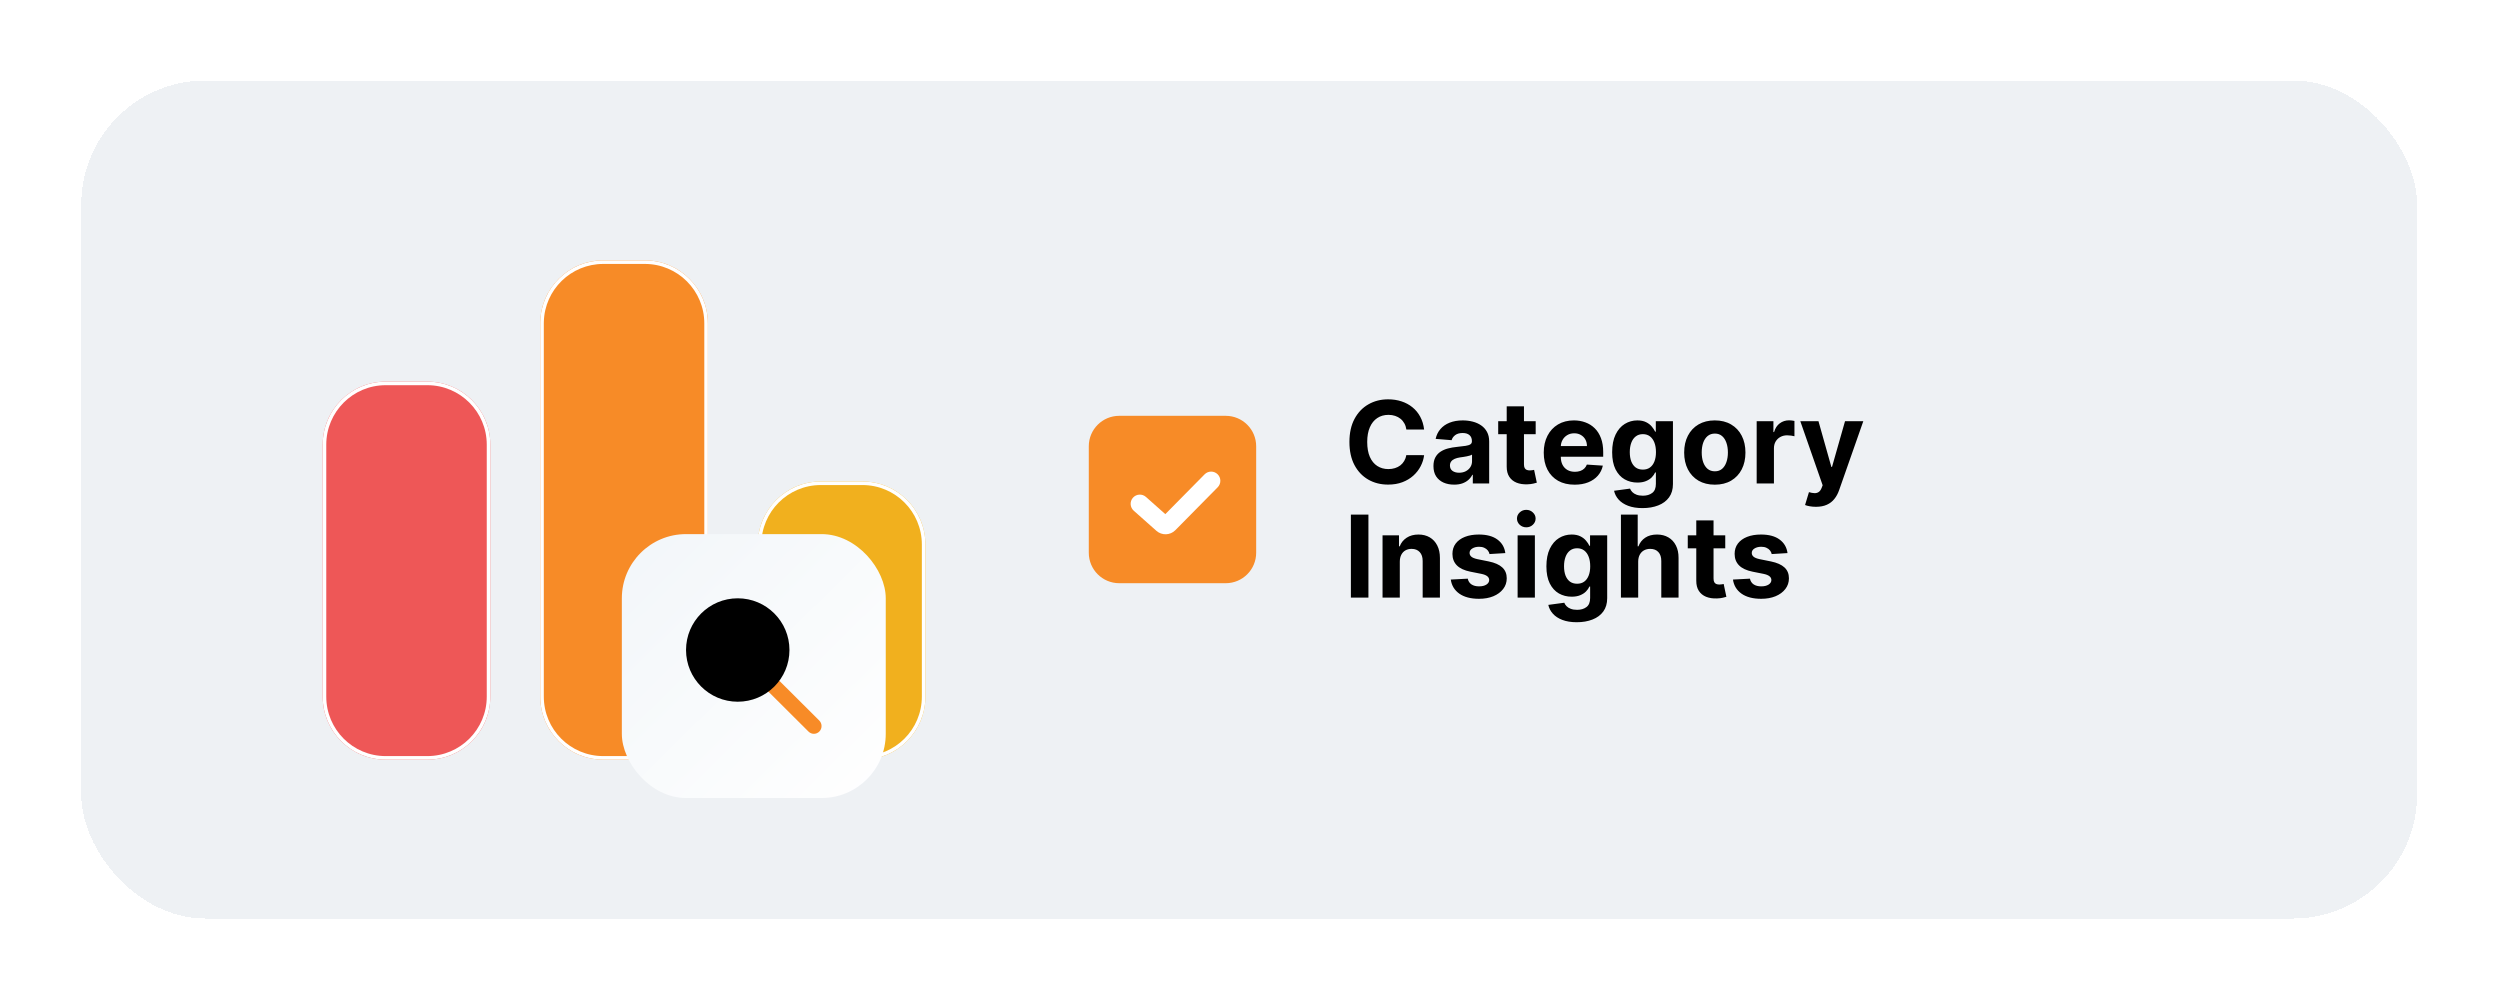
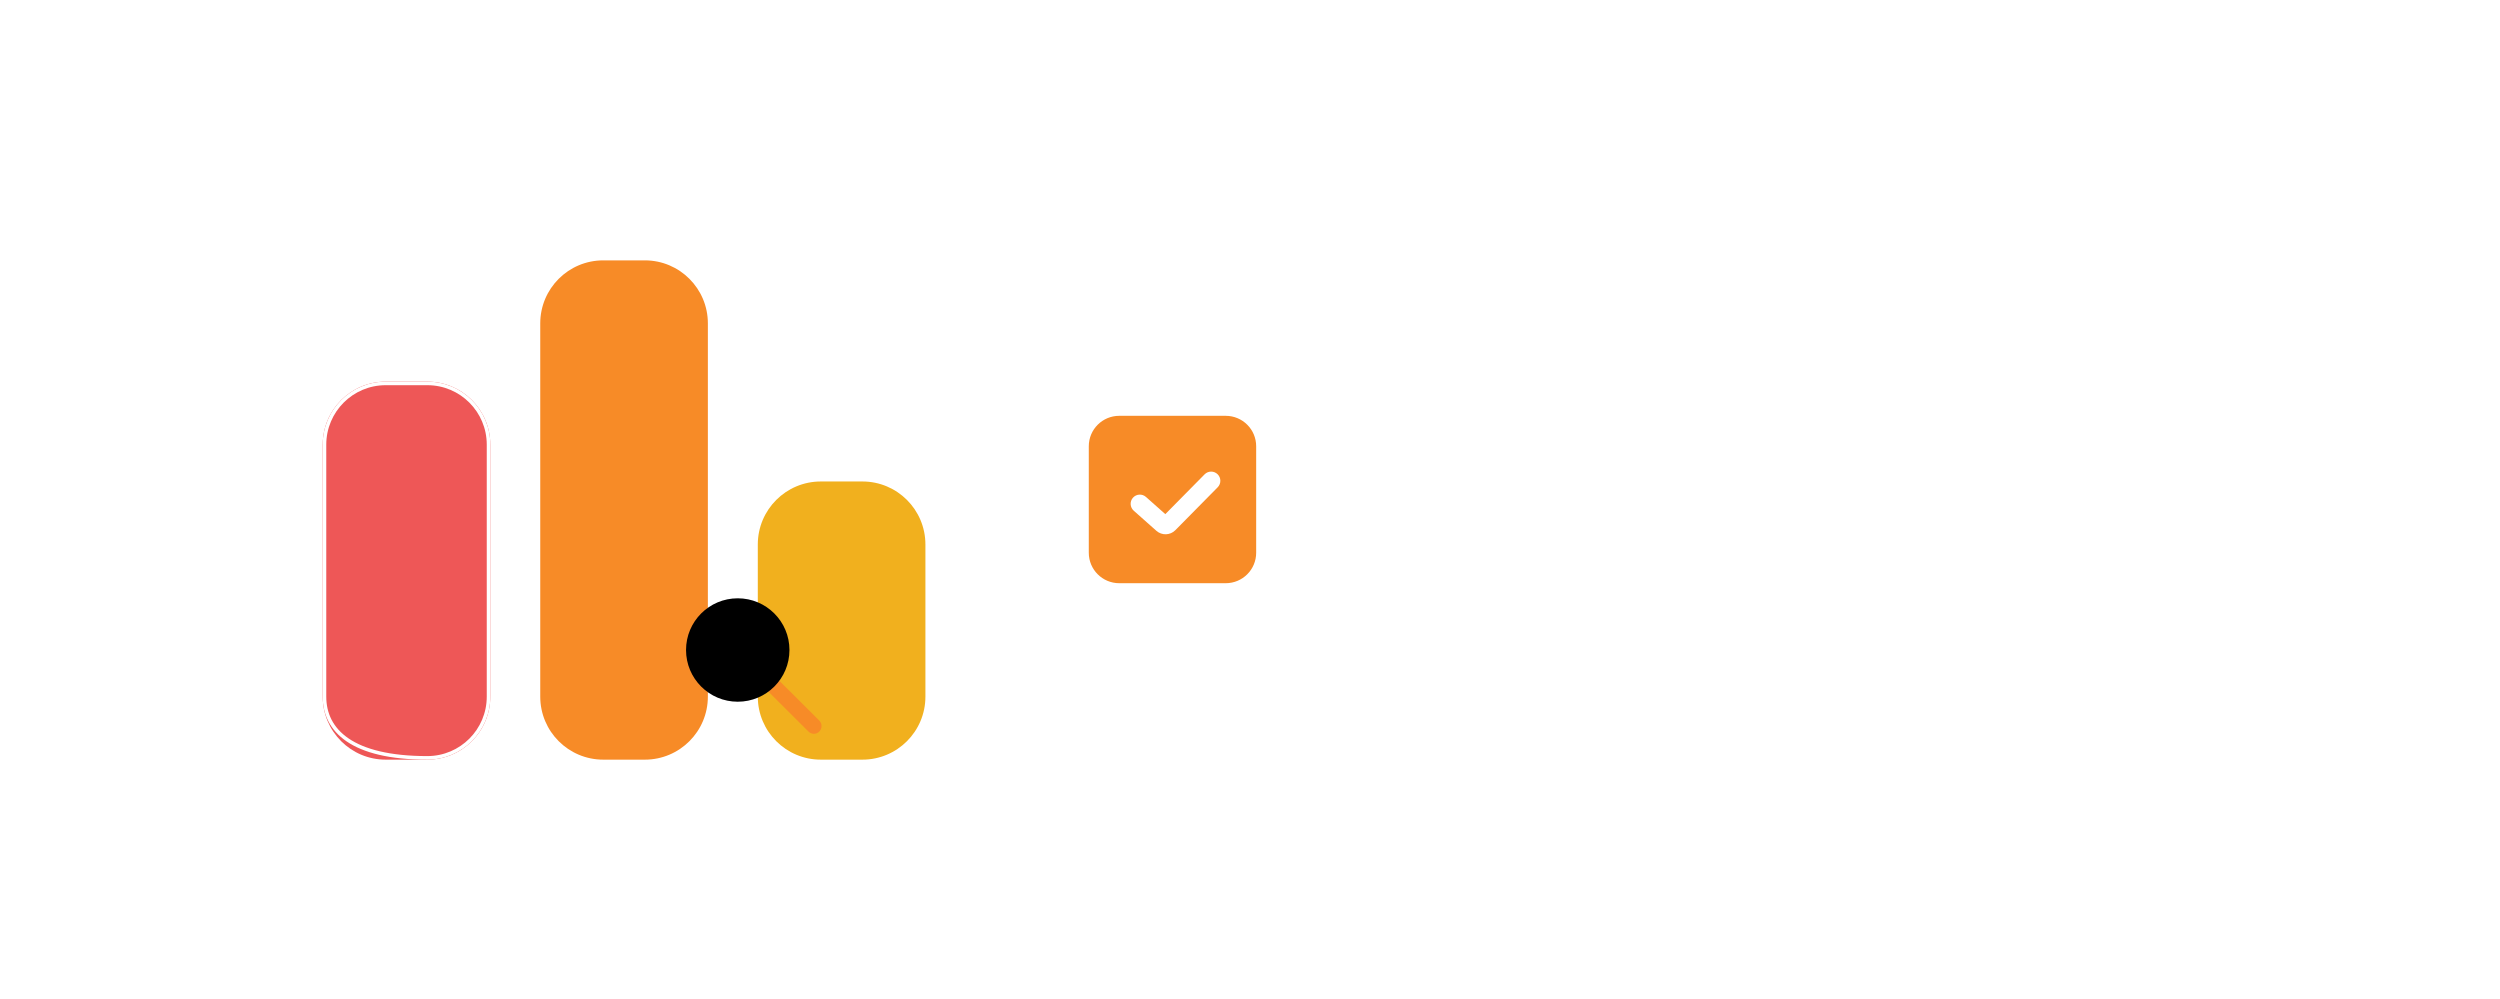
<svg xmlns="http://www.w3.org/2000/svg" width="701" height="280" viewBox="0 0 701 280" fill="none">
  <g filter="url(#filter0_dii_4068_18407)">
-     <rect x="17" y="12.035" width="657" height="237" rx="35.83" fill="#EEF1F4" shape-rendering="crispEdges" />
    <rect x="17.504" y="12.54" width="655.991" height="235.991" rx="35.326" stroke="white" stroke-width="1.009" shape-rendering="crispEdges" />
    <g filter="url(#filter1_dii_4068_18407)">
      <path d="M81 105.705C81 95.946 88.911 88.035 98.67 88.035H110.33C120.089 88.035 128 95.946 128 105.705V176.365C128 186.124 120.089 194.035 110.33 194.035H98.67C88.911 194.035 81 186.124 81 176.365V105.705Z" fill="#EE5757" />
-       <path d="M98.67 88.535H110.33C119.813 88.535 127.5 96.222 127.5 105.705V176.365C127.5 185.848 119.813 193.535 110.33 193.535H98.67C89.187 193.535 81.5 185.848 81.5 176.365V105.705C81.5 96.222 89.187 88.535 98.67 88.535Z" stroke="white" />
+       <path d="M98.67 88.535H110.33C119.813 88.535 127.5 96.222 127.5 105.705V176.365C127.5 185.848 119.813 193.535 110.33 193.535C89.187 193.535 81.5 185.848 81.5 176.365V105.705C81.5 96.222 89.187 88.535 98.67 88.535Z" stroke="white" />
    </g>
    <g filter="url(#filter2_dii_4068_18407)">
      <path d="M203 133.705C203 123.946 210.911 116.035 220.67 116.035H232.33C242.089 116.035 250 123.946 250 133.705V176.365C250 186.124 242.089 194.035 232.33 194.035H220.67C210.911 194.035 203 186.124 203 176.365V133.705Z" fill="#F1B01E" />
-       <path d="M220.67 116.535H232.33C241.813 116.535 249.5 124.222 249.5 133.705V176.365C249.5 185.848 241.813 193.535 232.33 193.535H220.67C211.187 193.535 203.5 185.848 203.5 176.365V133.705C203.5 124.222 211.187 116.535 220.67 116.535Z" stroke="white" />
    </g>
    <g filter="url(#filter3_dii_4068_18407)">
      <path d="M142 71.705C142 61.946 149.911 54.035 159.67 54.035H171.33C181.089 54.035 189 61.946 189 71.705V176.365C189 186.124 181.089 194.035 171.33 194.035H159.67C149.911 194.035 142 186.124 142 176.365V71.705Z" fill="#F78B27" />
-       <path d="M159.67 54.535H171.33C180.813 54.535 188.5 62.222 188.5 71.705V176.365C188.5 185.848 180.813 193.535 171.33 193.535H159.67C150.187 193.535 142.5 185.848 142.5 176.365V71.705L142.506 71.262C142.741 61.984 150.335 54.535 159.67 54.535Z" stroke="white" />
    </g>
    <g filter="url(#filter4_dii_4068_18407)">
-       <rect x="166" y="133.035" width="74" height="74" rx="18" fill="url(#paint0_linear_4068_18407)" />
      <path d="M205.618 172.684C206.451 171.828 207.811 171.818 208.657 172.66L221.359 185.311C222.204 186.154 222.215 187.531 221.382 188.386C220.549 189.242 219.189 189.253 218.343 188.41L205.641 175.759C204.796 174.916 204.785 173.54 205.618 172.684Z" fill="#F78B27" />
      <circle cx="198.5" cy="165.535" r="14.5" fill="black" />
    </g>
    <path d="M300.533 115.602C300.533 110.889 304.354 107.068 309.067 107.068H338.933C343.646 107.068 347.467 110.889 347.467 115.602V145.468C347.467 150.181 343.646 154.002 338.933 154.002H309.067C304.354 154.002 300.533 150.181 300.533 145.468V115.602Z" fill="#F78B27" />
    <path d="M333.005 123.479C334.005 122.464 335.64 122.454 336.654 123.455C337.668 124.455 337.679 126.09 336.678 127.104L324.808 139.132C323.362 140.596 321.023 140.674 319.484 139.308L313.134 133.67C312.069 132.724 311.973 131.093 312.918 130.028C313.865 128.963 315.495 128.867 316.56 129.812L321.993 134.636L333.005 123.479Z" fill="white" />
-     <path d="M394.557 110.91H389.58C389.489 110.266 389.303 109.694 389.023 109.194C388.742 108.687 388.383 108.255 387.943 107.899C387.504 107.543 386.996 107.27 386.42 107.081C385.852 106.891 385.235 106.797 384.568 106.797C383.364 106.797 382.314 107.096 381.42 107.694C380.527 108.285 379.833 109.149 379.341 110.285C378.848 111.414 378.602 112.785 378.602 114.399C378.602 116.058 378.848 117.452 379.341 118.581C379.841 119.709 380.538 120.562 381.432 121.137C382.326 121.713 383.36 122.001 384.534 122.001C385.193 122.001 385.803 121.914 386.364 121.74C386.932 121.565 387.436 121.312 387.875 120.978C388.314 120.637 388.678 120.225 388.966 119.74C389.261 119.255 389.466 118.702 389.58 118.081L394.557 118.103C394.428 119.172 394.106 120.202 393.591 121.194C393.083 122.179 392.398 123.062 391.534 123.842C390.678 124.615 389.655 125.228 388.466 125.683C387.284 126.13 385.947 126.353 384.455 126.353C382.379 126.353 380.523 125.884 378.886 124.944C377.258 124.005 375.97 122.645 375.023 120.865C374.083 119.084 373.614 116.929 373.614 114.399C373.614 111.861 374.091 109.702 375.045 107.922C376 106.141 377.295 104.785 378.932 103.853C380.568 102.914 382.409 102.444 384.455 102.444C385.803 102.444 387.053 102.634 388.205 103.012C389.364 103.391 390.39 103.944 391.284 104.672C392.178 105.391 392.905 106.274 393.466 107.319C394.034 108.365 394.398 109.562 394.557 110.91ZM402.972 126.365C401.858 126.365 400.866 126.172 399.994 125.785C399.123 125.391 398.434 124.812 397.926 124.047C397.426 123.274 397.176 122.312 397.176 121.16C397.176 120.19 397.354 119.376 397.71 118.717C398.066 118.058 398.551 117.528 399.165 117.126C399.778 116.725 400.475 116.422 401.256 116.217C402.044 116.012 402.869 115.868 403.733 115.785C404.748 115.679 405.566 115.581 406.188 115.49C406.809 115.391 407.259 115.247 407.54 115.058C407.82 114.868 407.96 114.588 407.96 114.217V114.149C407.96 113.429 407.733 112.872 407.278 112.478C406.831 112.084 406.195 111.887 405.369 111.887C404.498 111.887 403.805 112.081 403.29 112.467C402.775 112.846 402.434 113.323 402.267 113.899L397.79 113.535C398.017 112.475 398.464 111.558 399.131 110.785C399.797 110.005 400.657 109.406 401.71 108.99C402.771 108.565 403.998 108.353 405.392 108.353C406.362 108.353 407.29 108.467 408.176 108.694C409.07 108.922 409.862 109.274 410.551 109.751C411.248 110.228 411.797 110.842 412.199 111.592C412.6 112.334 412.801 113.225 412.801 114.262V126.035H408.21V123.615H408.074C407.794 124.16 407.419 124.641 406.949 125.058C406.479 125.467 405.915 125.789 405.256 126.024C404.597 126.251 403.835 126.365 402.972 126.365ZM404.358 123.024C405.07 123.024 405.699 122.884 406.244 122.603C406.79 122.315 407.218 121.929 407.528 121.444C407.839 120.959 407.994 120.41 407.994 119.797V117.944C407.843 118.043 407.634 118.134 407.369 118.217C407.112 118.293 406.82 118.365 406.494 118.433C406.169 118.493 405.843 118.55 405.517 118.603C405.191 118.649 404.896 118.69 404.631 118.728C404.063 118.812 403.566 118.944 403.142 119.126C402.718 119.308 402.388 119.554 402.153 119.865C401.919 120.168 401.801 120.547 401.801 121.001C401.801 121.66 402.04 122.164 402.517 122.512C403.002 122.853 403.616 123.024 404.358 123.024ZM425.841 108.581V112.217H415.33V108.581H425.841ZM417.716 104.399H422.557V120.672C422.557 121.118 422.625 121.467 422.761 121.717C422.898 121.959 423.087 122.13 423.33 122.228C423.58 122.327 423.867 122.376 424.193 122.376C424.42 122.376 424.648 122.357 424.875 122.319C425.102 122.274 425.277 122.24 425.398 122.217L426.159 125.819C425.917 125.895 425.576 125.982 425.136 126.081C424.697 126.187 424.163 126.251 423.534 126.274C422.367 126.319 421.345 126.164 420.466 125.808C419.595 125.452 418.917 124.899 418.432 124.149C417.947 123.399 417.708 122.452 417.716 121.308V104.399ZM436.761 126.376C434.966 126.376 433.42 126.012 432.125 125.285C430.837 124.55 429.845 123.512 429.148 122.172C428.451 120.823 428.102 119.228 428.102 117.387C428.102 115.592 428.451 114.016 429.148 112.66C429.845 111.304 430.826 110.247 432.091 109.49C433.364 108.732 434.856 108.353 436.568 108.353C437.72 108.353 438.792 108.539 439.784 108.91C440.784 109.274 441.655 109.823 442.398 110.558C443.148 111.293 443.731 112.217 444.148 113.331C444.564 114.437 444.773 115.732 444.773 117.217V118.547H430.034V115.547H440.216C440.216 114.85 440.064 114.232 439.761 113.694C439.458 113.156 439.038 112.736 438.5 112.433C437.97 112.122 437.352 111.967 436.648 111.967C435.913 111.967 435.261 112.137 434.693 112.478C434.133 112.812 433.693 113.262 433.375 113.831C433.057 114.391 432.894 115.016 432.886 115.706V118.558C432.886 119.422 433.045 120.168 433.364 120.797C433.689 121.425 434.148 121.91 434.739 122.251C435.33 122.592 436.03 122.762 436.841 122.762C437.379 122.762 437.871 122.687 438.318 122.535C438.765 122.384 439.148 122.156 439.466 121.853C439.784 121.55 440.027 121.179 440.193 120.74L444.67 121.035C444.443 122.111 443.977 123.05 443.273 123.853C442.576 124.649 441.674 125.27 440.568 125.717C439.47 126.156 438.201 126.376 436.761 126.376ZM455.795 132.944C454.227 132.944 452.883 132.728 451.761 132.297C450.648 131.872 449.761 131.293 449.102 130.558C448.443 129.823 448.015 128.997 447.818 128.081L452.295 127.478C452.432 127.827 452.648 128.153 452.943 128.456C453.239 128.759 453.629 129.001 454.114 129.183C454.606 129.372 455.205 129.467 455.909 129.467C456.962 129.467 457.83 129.209 458.511 128.694C459.201 128.187 459.545 127.334 459.545 126.137V122.944H459.341C459.129 123.429 458.811 123.887 458.386 124.319C457.962 124.751 457.417 125.103 456.75 125.376C456.083 125.649 455.288 125.785 454.364 125.785C453.053 125.785 451.86 125.482 450.784 124.876C449.716 124.262 448.864 123.327 448.227 122.069C447.598 120.804 447.284 119.206 447.284 117.274C447.284 115.297 447.606 113.645 448.25 112.319C448.894 110.993 449.75 110.001 450.818 109.342C451.894 108.683 453.072 108.353 454.352 108.353C455.33 108.353 456.148 108.52 456.807 108.853C457.466 109.179 457.996 109.588 458.398 110.081C458.807 110.565 459.121 111.043 459.341 111.512H459.523V108.581H464.33V126.206C464.33 127.69 463.966 128.933 463.239 129.933C462.511 130.933 461.504 131.683 460.216 132.183C458.936 132.69 457.462 132.944 455.795 132.944ZM455.898 122.149C456.678 122.149 457.337 121.956 457.875 121.569C458.42 121.175 458.837 120.615 459.125 119.887C459.42 119.153 459.568 118.274 459.568 117.251C459.568 116.228 459.424 115.342 459.136 114.592C458.848 113.834 458.432 113.247 457.886 112.831C457.341 112.414 456.678 112.206 455.898 112.206C455.102 112.206 454.432 112.422 453.886 112.853C453.341 113.278 452.928 113.868 452.648 114.626C452.367 115.384 452.227 116.259 452.227 117.251C452.227 118.259 452.367 119.13 452.648 119.865C452.936 120.592 453.348 121.156 453.886 121.558C454.432 121.952 455.102 122.149 455.898 122.149ZM476.068 126.376C474.303 126.376 472.777 126.001 471.489 125.251C470.208 124.493 469.22 123.44 468.523 122.092C467.826 120.736 467.477 119.164 467.477 117.376C467.477 115.573 467.826 113.997 468.523 112.649C469.22 111.293 470.208 110.24 471.489 109.49C472.777 108.732 474.303 108.353 476.068 108.353C477.833 108.353 479.356 108.732 480.636 109.49C481.924 110.24 482.917 111.293 483.614 112.649C484.311 113.997 484.659 115.573 484.659 117.376C484.659 119.164 484.311 120.736 483.614 122.092C482.917 123.44 481.924 124.493 480.636 125.251C479.356 126.001 477.833 126.376 476.068 126.376ZM476.091 122.626C476.894 122.626 477.564 122.399 478.102 121.944C478.64 121.482 479.045 120.853 479.318 120.058C479.598 119.262 479.739 118.357 479.739 117.342C479.739 116.327 479.598 115.422 479.318 114.626C479.045 113.831 478.64 113.202 478.102 112.74C477.564 112.278 476.894 112.047 476.091 112.047C475.28 112.047 474.598 112.278 474.045 112.74C473.5 113.202 473.087 113.831 472.807 114.626C472.534 115.422 472.398 116.327 472.398 117.342C472.398 118.357 472.534 119.262 472.807 120.058C473.087 120.853 473.5 121.482 474.045 121.944C474.598 122.399 475.28 122.626 476.091 122.626ZM487.807 126.035V108.581H492.5V111.626H492.682C493 110.543 493.534 109.725 494.284 109.172C495.034 108.611 495.898 108.331 496.875 108.331C497.117 108.331 497.379 108.346 497.659 108.376C497.939 108.406 498.186 108.448 498.398 108.501V112.797C498.17 112.728 497.856 112.668 497.455 112.615C497.053 112.562 496.686 112.535 496.352 112.535C495.64 112.535 495.004 112.69 494.443 113.001C493.89 113.304 493.451 113.728 493.125 114.274C492.807 114.819 492.648 115.448 492.648 116.16V126.035H487.807ZM504.42 132.581C503.807 132.581 503.231 132.531 502.693 132.433C502.163 132.342 501.723 132.225 501.375 132.081L502.466 128.467C503.034 128.641 503.545 128.736 504 128.751C504.462 128.766 504.86 128.66 505.193 128.433C505.534 128.206 505.811 127.819 506.023 127.274L506.307 126.535L500.045 108.581H505.136L508.75 121.399H508.932L512.58 108.581H517.705L510.92 127.922C510.595 128.861 510.152 129.679 509.591 130.376C509.038 131.081 508.337 131.622 507.489 132.001C506.64 132.387 505.617 132.581 504.42 132.581ZM378.943 134.762V158.035H374.023V134.762H378.943ZM387.741 147.944V158.035H382.901V140.581H387.514V143.66H387.719C388.105 142.645 388.753 141.842 389.662 141.251C390.571 140.653 391.673 140.353 392.969 140.353C394.181 140.353 395.238 140.618 396.139 141.149C397.041 141.679 397.741 142.437 398.241 143.422C398.741 144.399 398.991 145.565 398.991 146.922V158.035H394.151V147.785C394.158 146.717 393.885 145.884 393.332 145.285C392.779 144.679 392.018 144.376 391.048 144.376C390.397 144.376 389.821 144.516 389.321 144.797C388.829 145.077 388.442 145.486 388.162 146.024C387.889 146.554 387.749 147.194 387.741 147.944ZM417.33 145.558L412.898 145.831C412.822 145.452 412.659 145.111 412.409 144.808C412.159 144.497 411.83 144.251 411.42 144.069C411.019 143.88 410.538 143.785 409.977 143.785C409.227 143.785 408.595 143.944 408.08 144.262C407.564 144.573 407.307 144.99 407.307 145.512C407.307 145.929 407.473 146.281 407.807 146.569C408.14 146.857 408.712 147.088 409.523 147.262L412.682 147.899C414.379 148.247 415.644 148.808 416.477 149.581C417.311 150.353 417.727 151.368 417.727 152.626C417.727 153.77 417.39 154.774 416.716 155.637C416.049 156.501 415.133 157.175 413.966 157.66C412.807 158.137 411.47 158.376 409.955 158.376C407.644 158.376 405.803 157.895 404.432 156.933C403.068 155.963 402.269 154.645 402.034 152.978L406.795 152.728C406.939 153.433 407.288 153.971 407.841 154.342C408.394 154.706 409.102 154.887 409.966 154.887C410.814 154.887 411.496 154.725 412.011 154.399C412.534 154.065 412.799 153.637 412.807 153.115C412.799 152.675 412.614 152.315 412.25 152.035C411.886 151.747 411.326 151.528 410.568 151.376L407.545 150.774C405.841 150.433 404.572 149.842 403.739 149.001C402.913 148.16 402.5 147.088 402.5 145.785C402.5 144.664 402.803 143.698 403.409 142.887C404.023 142.077 404.883 141.452 405.989 141.012C407.102 140.573 408.405 140.353 409.898 140.353C412.102 140.353 413.837 140.819 415.102 141.751C416.375 142.683 417.117 143.952 417.33 145.558ZM420.776 158.035V140.581H425.616V158.035H420.776ZM423.207 138.331C422.488 138.331 421.87 138.092 421.355 137.615C420.848 137.13 420.594 136.55 420.594 135.876C420.594 135.209 420.848 134.637 421.355 134.16C421.87 133.675 422.488 133.433 423.207 133.433C423.927 133.433 424.541 133.675 425.048 134.16C425.563 134.637 425.821 135.209 425.821 135.876C425.821 136.55 425.563 137.13 425.048 137.615C424.541 138.092 423.927 138.331 423.207 138.331ZM437.358 164.944C435.79 164.944 434.445 164.728 433.324 164.297C432.21 163.872 431.324 163.293 430.665 162.558C430.006 161.823 429.578 160.997 429.381 160.081L433.858 159.478C433.994 159.827 434.21 160.153 434.506 160.456C434.801 160.759 435.191 161.001 435.676 161.183C436.169 161.372 436.767 161.467 437.472 161.467C438.525 161.467 439.392 161.209 440.074 160.694C440.763 160.187 441.108 159.334 441.108 158.137V154.944H440.903C440.691 155.429 440.373 155.887 439.949 156.319C439.525 156.751 438.979 157.103 438.312 157.376C437.646 157.649 436.85 157.785 435.926 157.785C434.616 157.785 433.422 157.482 432.347 156.876C431.278 156.262 430.426 155.327 429.79 154.069C429.161 152.804 428.847 151.206 428.847 149.274C428.847 147.297 429.169 145.645 429.812 144.319C430.456 142.993 431.313 142.001 432.381 141.342C433.456 140.683 434.634 140.353 435.915 140.353C436.892 140.353 437.71 140.52 438.369 140.853C439.028 141.179 439.559 141.588 439.96 142.081C440.369 142.565 440.684 143.043 440.903 143.512H441.085V140.581H445.892V158.206C445.892 159.69 445.528 160.933 444.801 161.933C444.074 162.933 443.066 163.683 441.778 164.183C440.498 164.69 439.025 164.944 437.358 164.944ZM437.46 154.149C438.241 154.149 438.9 153.956 439.438 153.569C439.983 153.175 440.4 152.615 440.688 151.887C440.983 151.153 441.131 150.274 441.131 149.251C441.131 148.228 440.987 147.342 440.699 146.592C440.411 145.834 439.994 145.247 439.449 144.831C438.903 144.414 438.241 144.206 437.46 144.206C436.665 144.206 435.994 144.422 435.449 144.853C434.903 145.278 434.491 145.868 434.21 146.626C433.93 147.384 433.79 148.259 433.79 149.251C433.79 150.259 433.93 151.13 434.21 151.865C434.498 152.592 434.911 153.156 435.449 153.558C435.994 153.952 436.665 154.149 437.46 154.149ZM454.585 147.944V158.035H449.744V134.762H454.449V143.66H454.653C455.047 142.63 455.684 141.823 456.562 141.24C457.441 140.649 458.544 140.353 459.869 140.353C461.081 140.353 462.138 140.618 463.04 141.149C463.949 141.672 464.653 142.425 465.153 143.41C465.661 144.387 465.911 145.558 465.903 146.922V158.035H461.062V147.785C461.07 146.709 460.797 145.872 460.244 145.274C459.699 144.675 458.934 144.376 457.949 144.376C457.29 144.376 456.706 144.516 456.199 144.797C455.699 145.077 455.305 145.486 455.017 146.024C454.737 146.554 454.593 147.194 454.585 147.944ZM478.997 140.581V144.217H468.486V140.581H478.997ZM470.872 136.399H475.713V152.672C475.713 153.118 475.781 153.467 475.918 153.717C476.054 153.959 476.243 154.13 476.486 154.228C476.736 154.327 477.024 154.376 477.349 154.376C477.577 154.376 477.804 154.357 478.031 154.319C478.259 154.274 478.433 154.24 478.554 154.217L479.315 157.819C479.073 157.895 478.732 157.982 478.293 158.081C477.853 158.187 477.319 158.251 476.69 158.274C475.524 158.319 474.501 158.164 473.622 157.808C472.751 157.452 472.073 156.899 471.588 156.149C471.103 155.399 470.865 154.452 470.872 153.308V136.399ZM496.455 145.558L492.023 145.831C491.947 145.452 491.784 145.111 491.534 144.808C491.284 144.497 490.955 144.251 490.545 144.069C490.144 143.88 489.663 143.785 489.102 143.785C488.352 143.785 487.72 143.944 487.205 144.262C486.689 144.573 486.432 144.99 486.432 145.512C486.432 145.929 486.598 146.281 486.932 146.569C487.265 146.857 487.837 147.088 488.648 147.262L491.807 147.899C493.504 148.247 494.769 148.808 495.602 149.581C496.436 150.353 496.852 151.368 496.852 152.626C496.852 153.77 496.515 154.774 495.841 155.637C495.174 156.501 494.258 157.175 493.091 157.66C491.932 158.137 490.595 158.376 489.08 158.376C486.769 158.376 484.928 157.895 483.557 156.933C482.193 155.963 481.394 154.645 481.159 152.978L485.92 152.728C486.064 153.433 486.413 153.971 486.966 154.342C487.519 154.706 488.227 154.887 489.091 154.887C489.939 154.887 490.621 154.725 491.136 154.399C491.659 154.065 491.924 153.637 491.932 153.115C491.924 152.675 491.739 152.315 491.375 152.035C491.011 151.747 490.451 151.528 489.693 151.376L486.67 150.774C484.966 150.433 483.697 149.842 482.864 149.001C482.038 148.16 481.625 147.088 481.625 145.785C481.625 144.664 481.928 143.698 482.534 142.887C483.148 142.077 484.008 141.452 485.114 141.012C486.227 140.573 487.53 140.353 489.023 140.353C491.227 140.353 492.962 140.819 494.227 141.751C495.5 142.683 496.242 143.952 496.455 145.558Z" fill="black" />
  </g>
  <defs>
    <filter id="filter0_dii_4068_18407" x="0.327" y="0.126" width="699.874" height="279.874" filterUnits="userSpaceOnUse" color-interpolation-filters="sRGB">
      <feFlood flood-opacity="0" result="BackgroundImageFix" />
      <feColorMatrix in="SourceAlpha" type="matrix" values="0 0 0 0 0 0 0 0 0 0 0 0 0 0 0 0 0 0 127 0" result="hardAlpha" />
      <feOffset dx="4.764" dy="9.528" />
      <feGaussianBlur stdDeviation="10.719" />
      <feComposite in2="hardAlpha" operator="out" />
      <feColorMatrix type="matrix" values="0 0 0 0 0 0 0 0 0 0 0 0 0 0 0 0 0 0 0.05 0" />
      <feBlend mode="normal" in2="BackgroundImageFix" result="effect1_dropShadow_4068_18407" />
      <feBlend mode="normal" in="SourceGraphic" in2="effect1_dropShadow_4068_18407" result="shape" />
      <feColorMatrix in="SourceAlpha" type="matrix" values="0 0 0 0 0 0 0 0 0 0 0 0 0 0 0 0 0 0 127 0" result="hardAlpha" />
      <feOffset dx="-3.573" dy="-3.573" />
      <feGaussianBlur stdDeviation="7.334" />
      <feComposite in2="hardAlpha" operator="arithmetic" k2="-1" k3="1" />
      <feColorMatrix type="matrix" values="0 0 0 0 0.949 0 0 0 0 0.965 0 0 0 0 0.976 0 0 0 1 0" />
      <feBlend mode="normal" in2="shape" result="effect2_innerShadow_4068_18407" />
      <feColorMatrix in="SourceAlpha" type="matrix" values="0 0 0 0 0 0 0 0 0 0 0 0 0 0 0 0 0 0 127 0" result="hardAlpha" />
      <feOffset dx="3.573" dy="3.573" />
      <feGaussianBlur stdDeviation="12.378" />
      <feComposite in2="hardAlpha" operator="arithmetic" k2="-1" k3="1" />
      <feColorMatrix type="matrix" values="0 0 0 0 1 0 0 0 0 1 0 0 0 0 1 0 0 0 0.99 0" />
      <feBlend mode="normal" in2="effect2_innerShadow_4068_18407" result="effect3_innerShadow_4068_18407" />
    </filter>
    <filter id="filter1_dii_4068_18407" x="64.472" y="76.23" width="89.499" height="148.499" filterUnits="userSpaceOnUse" color-interpolation-filters="sRGB">
      <feFlood flood-opacity="0" result="BackgroundImageFix" />
      <feColorMatrix in="SourceAlpha" type="matrix" values="0 0 0 0 0 0 0 0 0 0 0 0 0 0 0 0 0 0 127 0" result="hardAlpha" />
      <feOffset dx="4.722" dy="9.444" />
      <feGaussianBlur stdDeviation="10.625" />
      <feComposite in2="hardAlpha" operator="out" />
      <feColorMatrix type="matrix" values="0 0 0 0 0 0 0 0 0 0 0 0 0 0 0 0 0 0 0.05 0" />
      <feBlend mode="normal" in2="BackgroundImageFix" result="effect1_dropShadow_4068_18407" />
      <feBlend mode="normal" in="SourceGraphic" in2="effect1_dropShadow_4068_18407" result="shape" />
      <feColorMatrix in="SourceAlpha" type="matrix" values="0 0 0 0 0 0 0 0 0 0 0 0 0 0 0 0 0 0 127 0" result="hardAlpha" />
      <feOffset dx="-3.542" dy="-3.542" />
      <feGaussianBlur stdDeviation="7.27" />
      <feComposite in2="hardAlpha" operator="arithmetic" k2="-1" k3="1" />
      <feColorMatrix type="matrix" values="0 0 0 0 0.949 0 0 0 0 0.965 0 0 0 0 0.976 0 0 0 1 0" />
      <feBlend mode="normal" in2="shape" result="effect2_innerShadow_4068_18407" />
      <feColorMatrix in="SourceAlpha" type="matrix" values="0 0 0 0 0 0 0 0 0 0 0 0 0 0 0 0 0 0 127 0" result="hardAlpha" />
      <feOffset dx="3.542" dy="3.542" />
      <feGaussianBlur stdDeviation="12.27" />
      <feComposite in2="hardAlpha" operator="arithmetic" k2="-1" k3="1" />
      <feColorMatrix type="matrix" values="0 0 0 0 1 0 0 0 0 1 0 0 0 0 1 0 0 0 0.99 0" />
      <feBlend mode="normal" in2="effect2_innerShadow_4068_18407" result="effect3_innerShadow_4068_18407" />
    </filter>
    <filter id="filter2_dii_4068_18407" x="186.472" y="104.23" width="89.499" height="120.499" filterUnits="userSpaceOnUse" color-interpolation-filters="sRGB">
      <feFlood flood-opacity="0" result="BackgroundImageFix" />
      <feColorMatrix in="SourceAlpha" type="matrix" values="0 0 0 0 0 0 0 0 0 0 0 0 0 0 0 0 0 0 127 0" result="hardAlpha" />
      <feOffset dx="4.722" dy="9.444" />
      <feGaussianBlur stdDeviation="10.625" />
      <feComposite in2="hardAlpha" operator="out" />
      <feColorMatrix type="matrix" values="0 0 0 0 0 0 0 0 0 0 0 0 0 0 0 0 0 0 0.05 0" />
      <feBlend mode="normal" in2="BackgroundImageFix" result="effect1_dropShadow_4068_18407" />
      <feBlend mode="normal" in="SourceGraphic" in2="effect1_dropShadow_4068_18407" result="shape" />
      <feColorMatrix in="SourceAlpha" type="matrix" values="0 0 0 0 0 0 0 0 0 0 0 0 0 0 0 0 0 0 127 0" result="hardAlpha" />
      <feOffset dx="-3.542" dy="-3.542" />
      <feGaussianBlur stdDeviation="7.27" />
      <feComposite in2="hardAlpha" operator="arithmetic" k2="-1" k3="1" />
      <feColorMatrix type="matrix" values="0 0 0 0 0.949 0 0 0 0 0.965 0 0 0 0 0.976 0 0 0 1 0" />
      <feBlend mode="normal" in2="shape" result="effect2_innerShadow_4068_18407" />
      <feColorMatrix in="SourceAlpha" type="matrix" values="0 0 0 0 0 0 0 0 0 0 0 0 0 0 0 0 0 0 127 0" result="hardAlpha" />
      <feOffset dx="3.542" dy="3.542" />
      <feGaussianBlur stdDeviation="12.27" />
      <feComposite in2="hardAlpha" operator="arithmetic" k2="-1" k3="1" />
      <feColorMatrix type="matrix" values="0 0 0 0 1 0 0 0 0 1 0 0 0 0 1 0 0 0 0.99 0" />
      <feBlend mode="normal" in2="effect2_innerShadow_4068_18407" result="effect3_innerShadow_4068_18407" />
    </filter>
    <filter id="filter3_dii_4068_18407" x="125.472" y="42.23" width="89.499" height="182.499" filterUnits="userSpaceOnUse" color-interpolation-filters="sRGB">
      <feFlood flood-opacity="0" result="BackgroundImageFix" />
      <feColorMatrix in="SourceAlpha" type="matrix" values="0 0 0 0 0 0 0 0 0 0 0 0 0 0 0 0 0 0 127 0" result="hardAlpha" />
      <feOffset dx="4.722" dy="9.444" />
      <feGaussianBlur stdDeviation="10.625" />
      <feComposite in2="hardAlpha" operator="out" />
      <feColorMatrix type="matrix" values="0 0 0 0 0 0 0 0 0 0 0 0 0 0 0 0 0 0 0.05 0" />
      <feBlend mode="normal" in2="BackgroundImageFix" result="effect1_dropShadow_4068_18407" />
      <feBlend mode="normal" in="SourceGraphic" in2="effect1_dropShadow_4068_18407" result="shape" />
      <feColorMatrix in="SourceAlpha" type="matrix" values="0 0 0 0 0 0 0 0 0 0 0 0 0 0 0 0 0 0 127 0" result="hardAlpha" />
      <feOffset dx="-3.542" dy="-3.542" />
      <feGaussianBlur stdDeviation="7.27" />
      <feComposite in2="hardAlpha" operator="arithmetic" k2="-1" k3="1" />
      <feColorMatrix type="matrix" values="0 0 0 0 0.949 0 0 0 0 0.965 0 0 0 0 0.976 0 0 0 1 0" />
      <feBlend mode="normal" in2="shape" result="effect2_innerShadow_4068_18407" />
      <feColorMatrix in="SourceAlpha" type="matrix" values="0 0 0 0 0 0 0 0 0 0 0 0 0 0 0 0 0 0 127 0" result="hardAlpha" />
      <feOffset dx="3.542" dy="3.542" />
      <feGaussianBlur stdDeviation="12.27" />
      <feComposite in2="hardAlpha" operator="arithmetic" k2="-1" k3="1" />
      <feColorMatrix type="matrix" values="0 0 0 0 1 0 0 0 0 1 0 0 0 0 1 0 0 0 0.99 0" />
      <feBlend mode="normal" in2="effect2_innerShadow_4068_18407" result="effect3_innerShadow_4068_18407" />
    </filter>
    <filter id="filter4_dii_4068_18407" x="153.4" y="124.035" width="106.4" height="106.4" filterUnits="userSpaceOnUse" color-interpolation-filters="sRGB">
      <feFlood flood-opacity="0" result="BackgroundImageFix" />
      <feColorMatrix in="SourceAlpha" type="matrix" values="0 0 0 0 0 0 0 0 0 0 0 0 0 0 0 0 0 0 127 0" result="hardAlpha" />
      <feOffset dx="3.6" dy="7.2" />
      <feGaussianBlur stdDeviation="8.1" />
      <feComposite in2="hardAlpha" operator="out" />
      <feColorMatrix type="matrix" values="0 0 0 0 0 0 0 0 0 0 0 0 0 0 0 0 0 0 0.05 0" />
      <feBlend mode="normal" in2="BackgroundImageFix" result="effect1_dropShadow_4068_18407" />
      <feBlend mode="normal" in="SourceGraphic" in2="effect1_dropShadow_4068_18407" result="shape" />
      <feColorMatrix in="SourceAlpha" type="matrix" values="0 0 0 0 0 0 0 0 0 0 0 0 0 0 0 0 0 0 127 0" result="hardAlpha" />
      <feOffset dx="-2.7" dy="-2.7" />
      <feGaussianBlur stdDeviation="1.35" />
      <feComposite in2="hardAlpha" operator="arithmetic" k2="-1" k3="1" />
      <feColorMatrix type="matrix" values="0 0 0 0 0.949 0 0 0 0 0.965 0 0 0 0 0.976 0 0 0 1 0" />
      <feBlend mode="normal" in2="shape" result="effect2_innerShadow_4068_18407" />
      <feColorMatrix in="SourceAlpha" type="matrix" values="0 0 0 0 0 0 0 0 0 0 0 0 0 0 0 0 0 0 127 0" result="hardAlpha" />
      <feOffset dx="2.7" dy="2.7" />
      <feGaussianBlur stdDeviation="1.35" />
      <feComposite in2="hardAlpha" operator="arithmetic" k2="-1" k3="1" />
      <feColorMatrix type="matrix" values="0 0 0 0 1 0 0 0 0 1 0 0 0 0 1 0 0 0 1 0" />
      <feBlend mode="normal" in2="effect2_innerShadow_4068_18407" result="effect3_innerShadow_4068_18407" />
    </filter>
    <linearGradient id="paint0_linear_4068_18407" x1="166" y1="133.035" x2="239.383" y2="207.692" gradientUnits="userSpaceOnUse">
      <stop stop-color="#F2F6F9" />
      <stop offset="1" stop-color="white" />
    </linearGradient>
  </defs>
</svg>